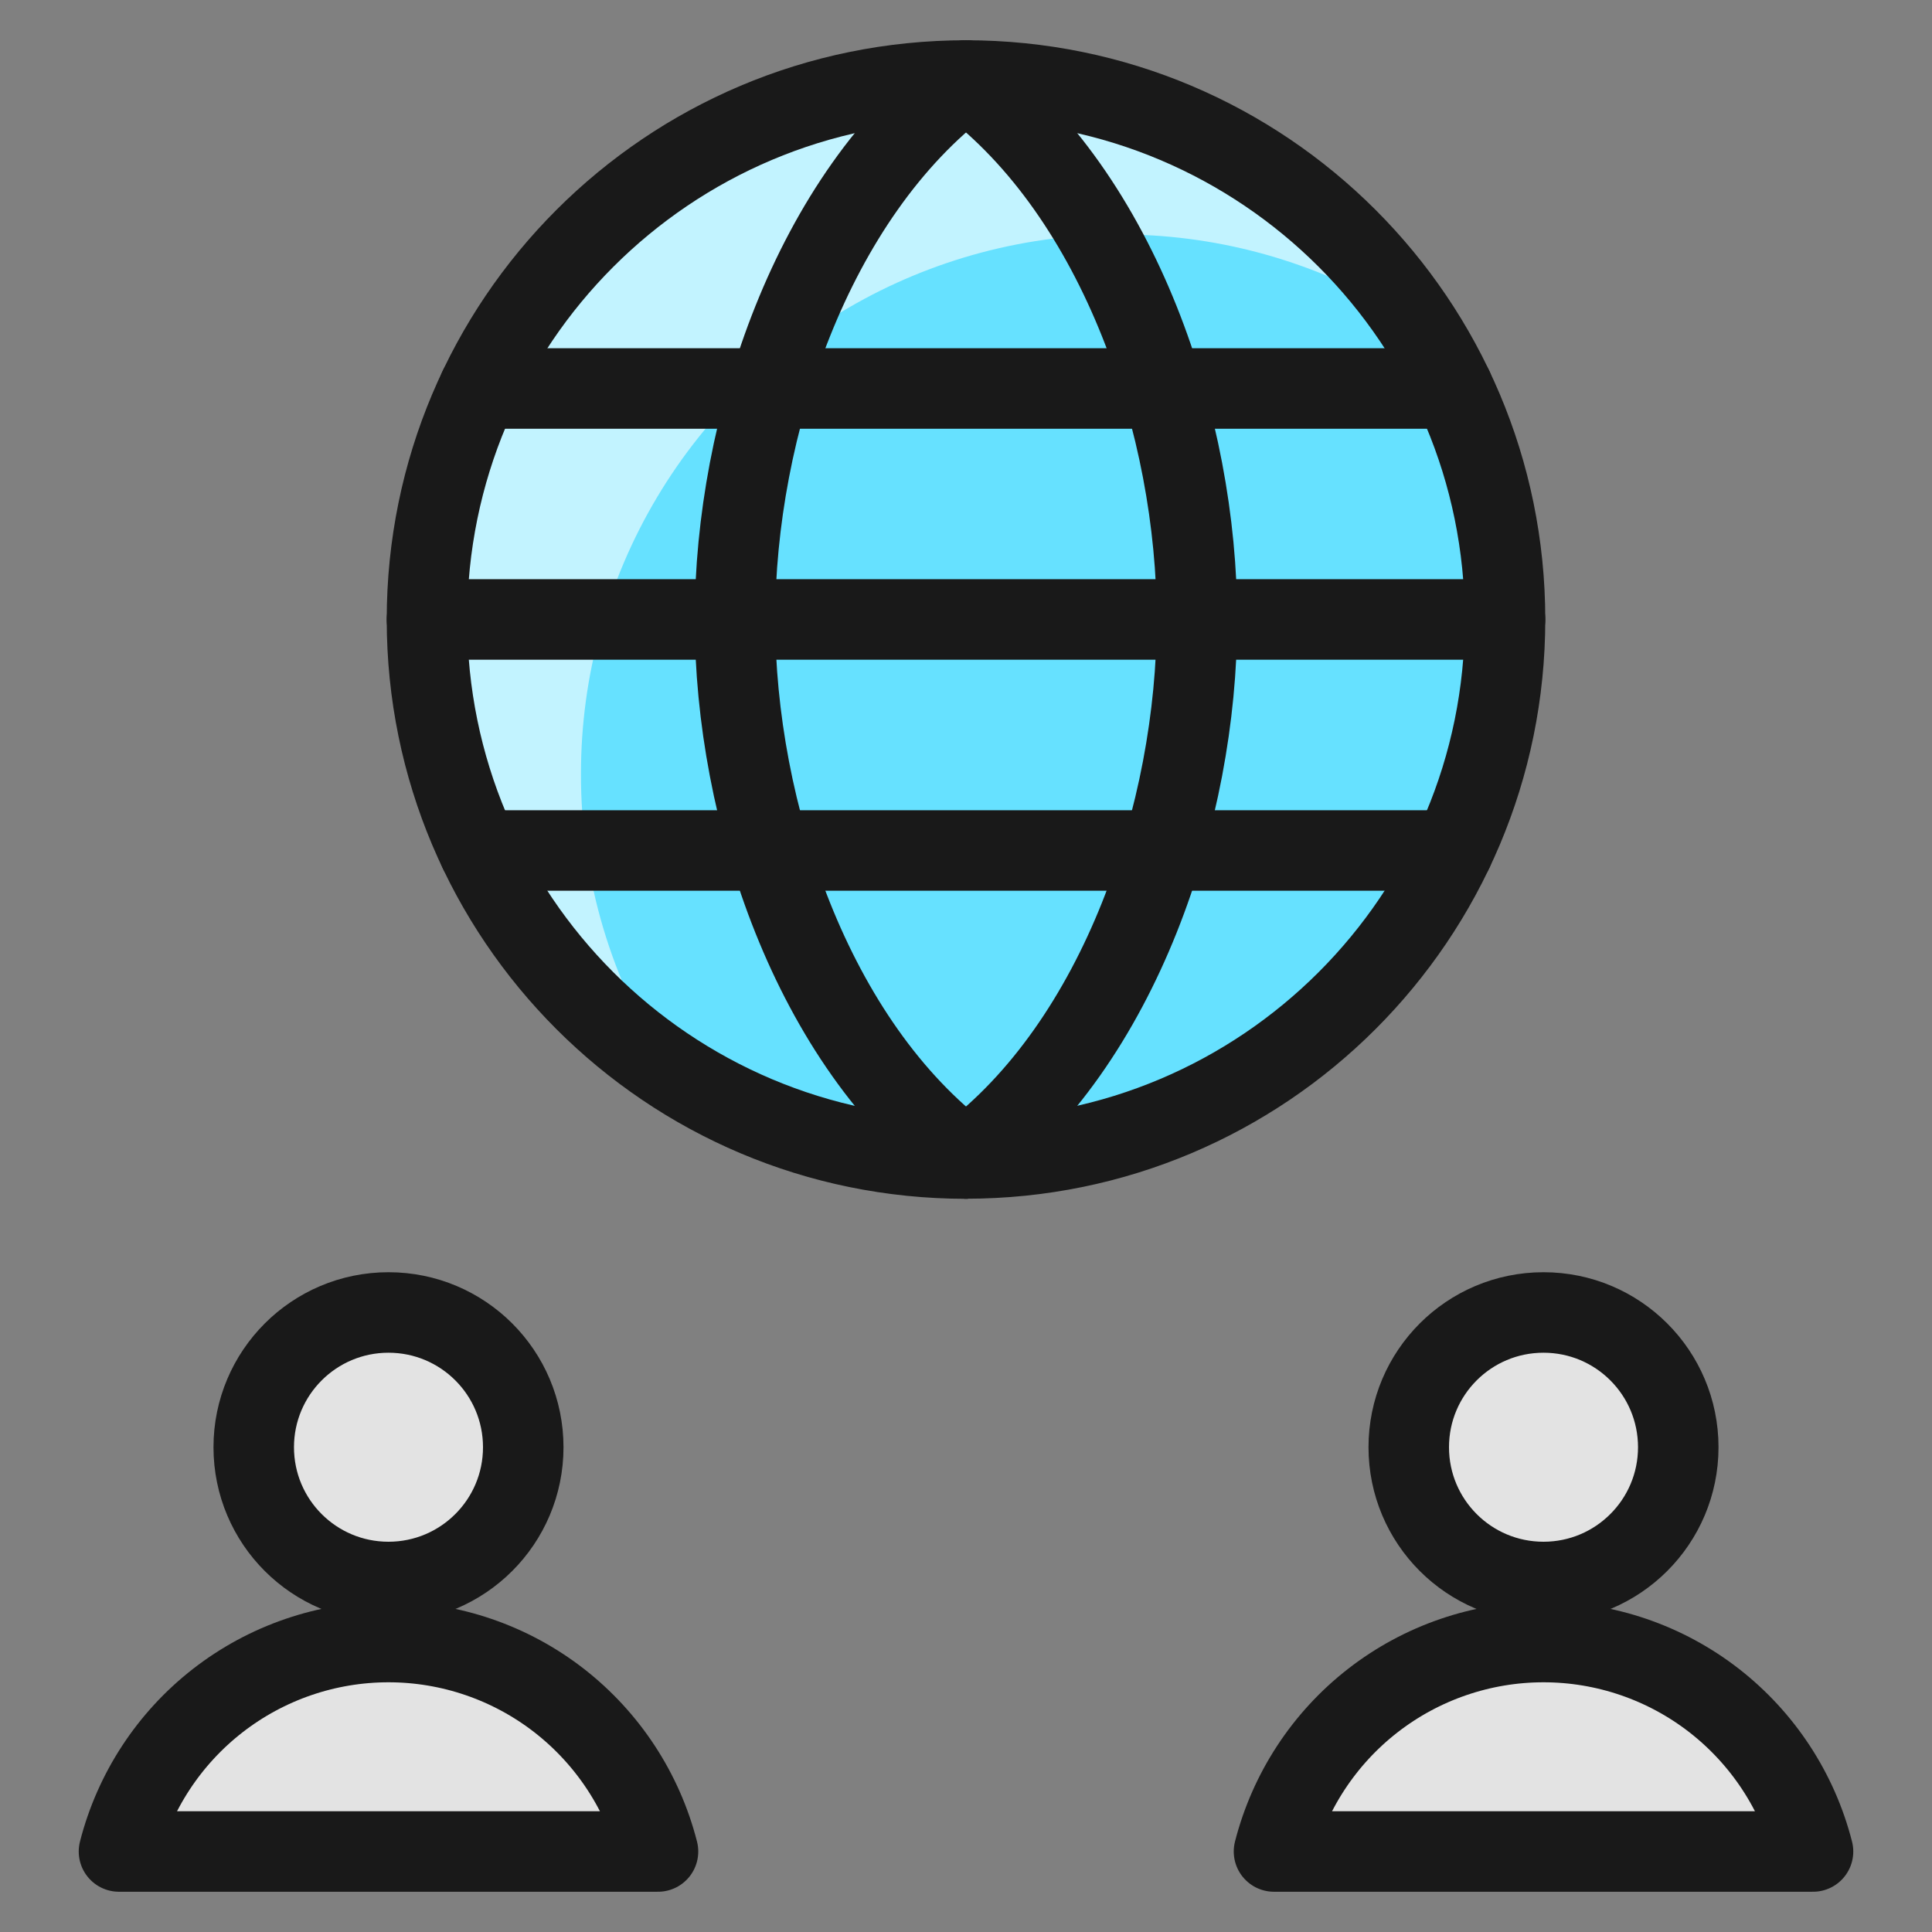
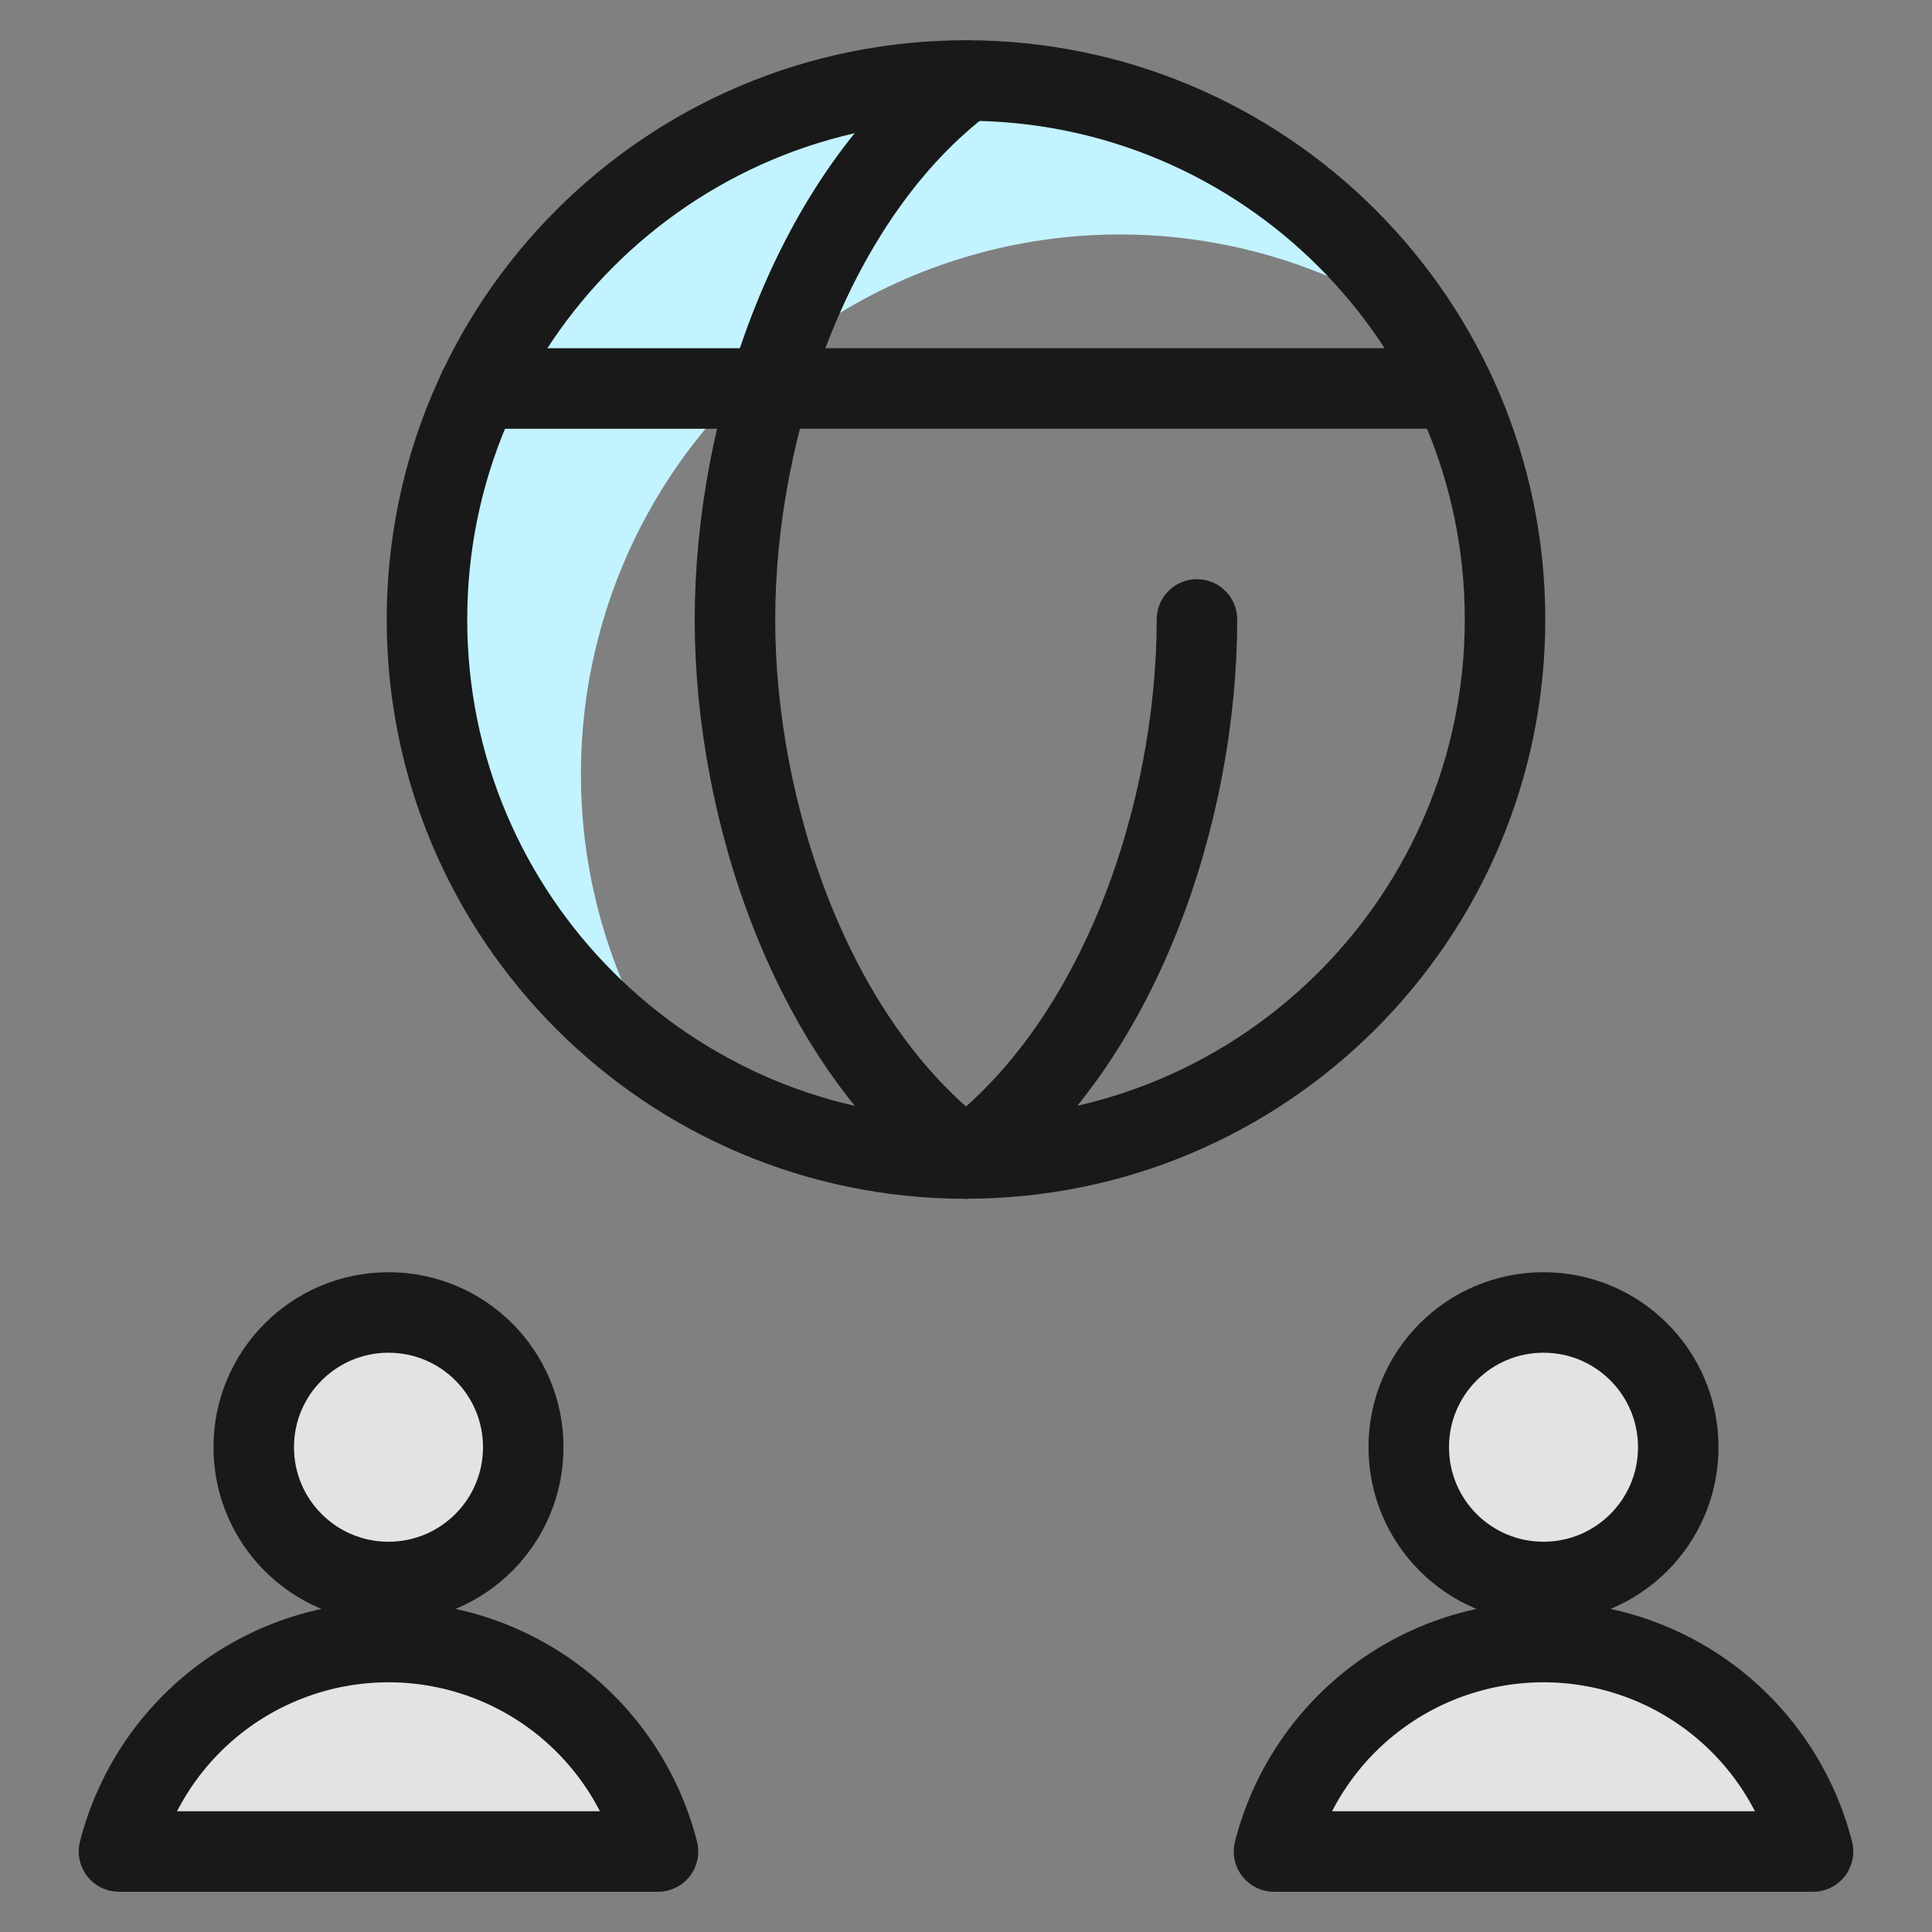
<svg xmlns="http://www.w3.org/2000/svg" fill="none" viewBox="0 0 24 24" id="Network-Users--Streamline-Ultimate">
  <rect x="0" y="0" width="24" height="24" fill="#808080" stroke="none" />
  <desc>Network Users Streamline Icon: https://streamlinehq.com</desc>
-   <path fill="#66e1ff" d="M12 14.391c3.698 0 6.696 -2.998 6.696 -6.696C18.696 3.998 15.698 1 12 1 8.302 1 5.304 3.998 5.304 7.696c0 3.698 2.998 6.696 6.696 6.696Z" stroke-width="1" />
  <path fill="#c2f3ff" d="M7.217 9.608c-0 -1.209 0.327 -2.395 0.946 -3.432 0.619 -1.038 1.508 -1.888 2.572 -2.462 1.064 -0.573 2.263 -0.848 3.47 -0.795 1.207 0.053 2.378 0.432 3.388 1.096 -0.548 -0.828 -1.272 -1.524 -2.122 -2.037 -0.85 -0.513 -1.803 -0.831 -2.791 -0.931 -0.988 -0.1 -1.985 0.022 -2.92 0.355 -0.935 0.333 -1.784 0.87 -2.486 1.572 -0.702 0.702 -1.239 1.551 -1.572 2.486 -0.333 0.935 -0.455 1.933 -0.355 2.92 0.1 0.988 0.418 1.941 0.931 2.791 0.513 0.85 1.209 1.575 2.037 2.122 -0.72 -1.094 -1.102 -2.375 -1.098 -3.684Z" stroke-width="1" />
  <path stroke="#191919" stroke-linecap="round" stroke-linejoin="round" d="M12 14.391c3.698 0 6.696 -2.998 6.696 -6.696C18.696 3.998 15.698 1 12 1 8.302 1 5.304 3.998 5.304 7.696c0 3.698 2.998 6.696 6.696 6.696Z" stroke-width="1" />
  <path stroke="#191919" stroke-linecap="round" stroke-linejoin="round" d="M12 14.391c-1.913 -1.435 -2.87 -4.304 -2.87 -6.696C9.13 5.304 10.087 2.435 12 1" stroke-width="1" />
-   <path stroke="#191919" stroke-linecap="round" stroke-linejoin="round" d="M12 14.391c1.913 -1.435 2.869 -4.304 2.869 -6.696C14.87 5.304 13.913 2.435 12 1" stroke-width="1" />
+   <path stroke="#191919" stroke-linecap="round" stroke-linejoin="round" d="M12 14.391c1.913 -1.435 2.869 -4.304 2.869 -6.696" stroke-width="1" />
  <path stroke="#191919" stroke-linecap="round" stroke-linejoin="round" d="M5.949 4.826H18.051" stroke-width="1" />
-   <path stroke="#191919" stroke-linecap="round" stroke-linejoin="round" d="M5.949 10.565H18.051" stroke-width="1" />
-   <path stroke="#191919" stroke-linecap="round" stroke-linejoin="round" d="M5.304 7.695H18.696" stroke-width="1" />
  <path fill="#e3e3e3" stroke="#191919" stroke-linecap="round" stroke-linejoin="round" d="M4.826 19.652c0.924 0 1.674 -0.749 1.674 -1.674s-0.749 -1.674 -1.674 -1.674c-0.924 0 -1.674 0.749 -1.674 1.674s0.749 1.674 1.674 1.674Z" stroke-width="1" />
  <path fill="#e3e3e3" stroke="#191919" stroke-linecap="round" stroke-linejoin="round" d="M8.174 23c-0.19 -0.744 -0.622 -1.403 -1.228 -1.875 -0.606 -0.471 -1.352 -0.727 -2.12 -0.727 -0.768 0 -1.514 0.256 -2.12 0.727 -0.606 0.471 -1.038 1.131 -1.228 1.875h6.696Z" stroke-width="1" />
  <path fill="#e3e3e3" stroke="#191919" stroke-linecap="round" stroke-linejoin="round" d="M19.174 19.652c0.924 0 1.674 -0.749 1.674 -1.674s-0.749 -1.674 -1.674 -1.674 -1.674 0.749 -1.674 1.674 0.749 1.674 1.674 1.674Z" stroke-width="1" />
  <path fill="#e3e3e3" stroke="#191919" stroke-linecap="round" stroke-linejoin="round" d="M22.522 23c-0.19 -0.744 -0.622 -1.403 -1.228 -1.875 -0.606 -0.471 -1.352 -0.727 -2.12 -0.727s-1.514 0.256 -2.12 0.727c-0.606 0.471 -1.038 1.131 -1.228 1.875h6.696Z" stroke-width="1" />
</svg>